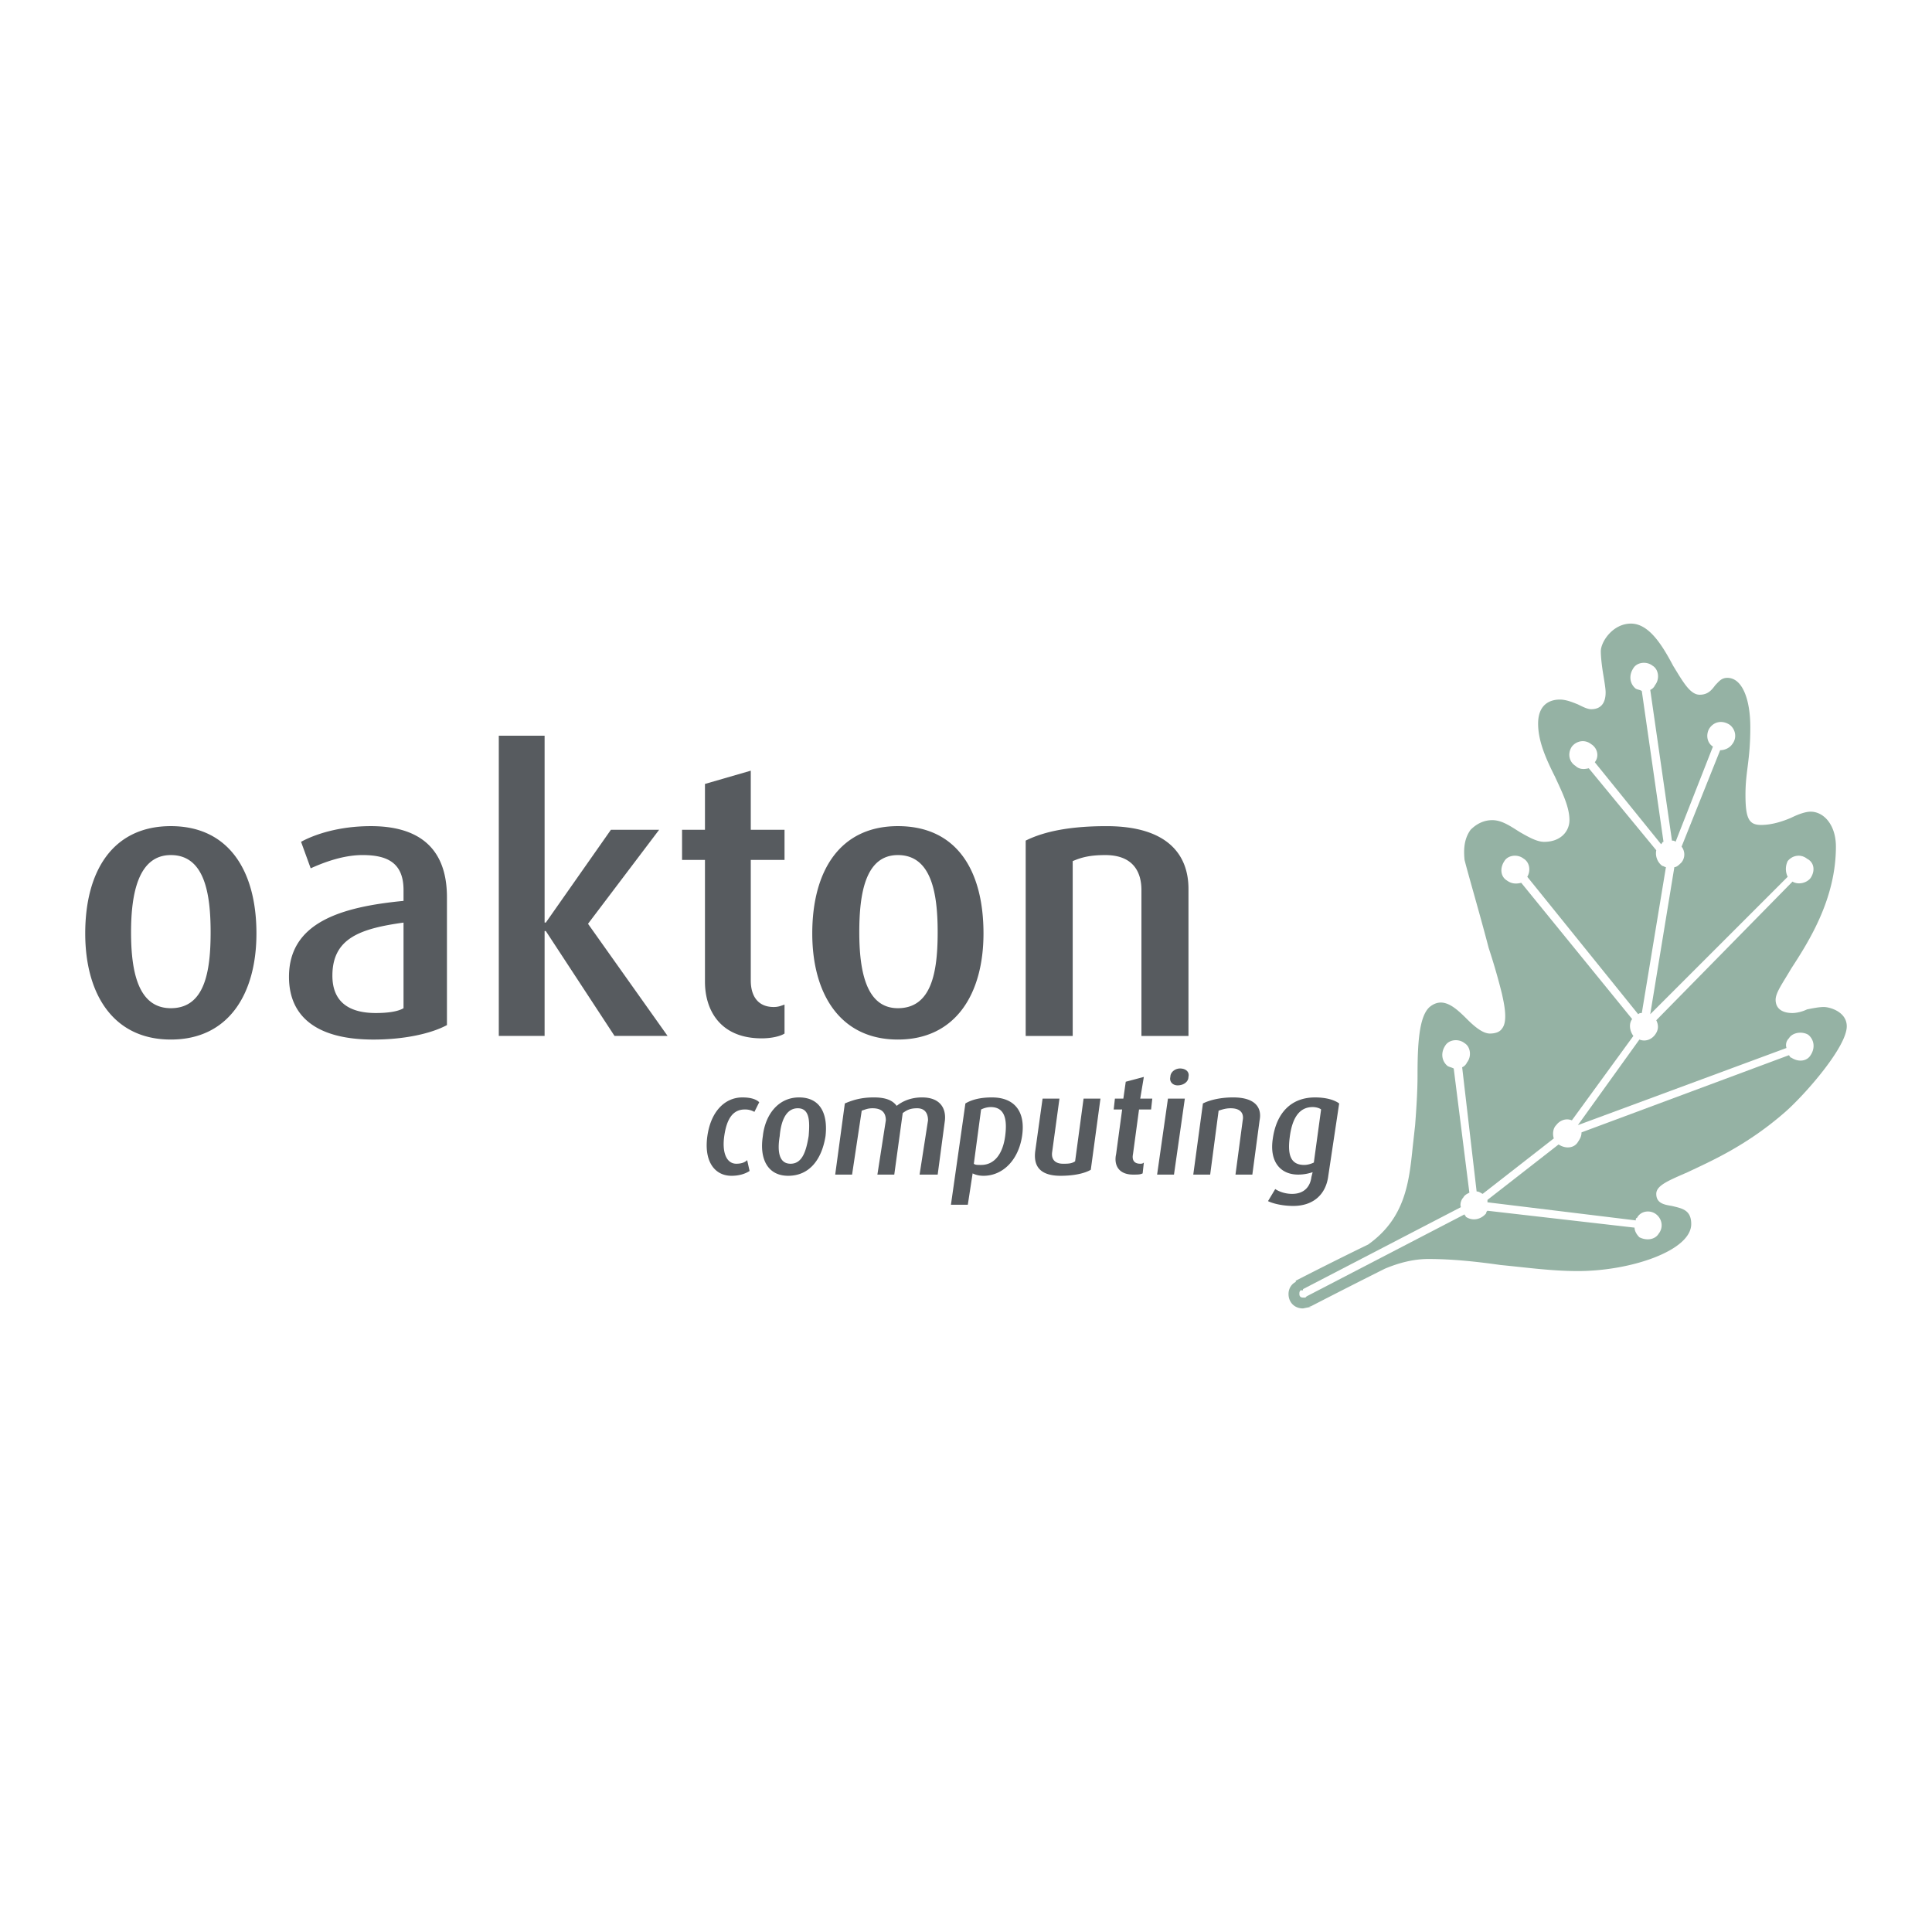
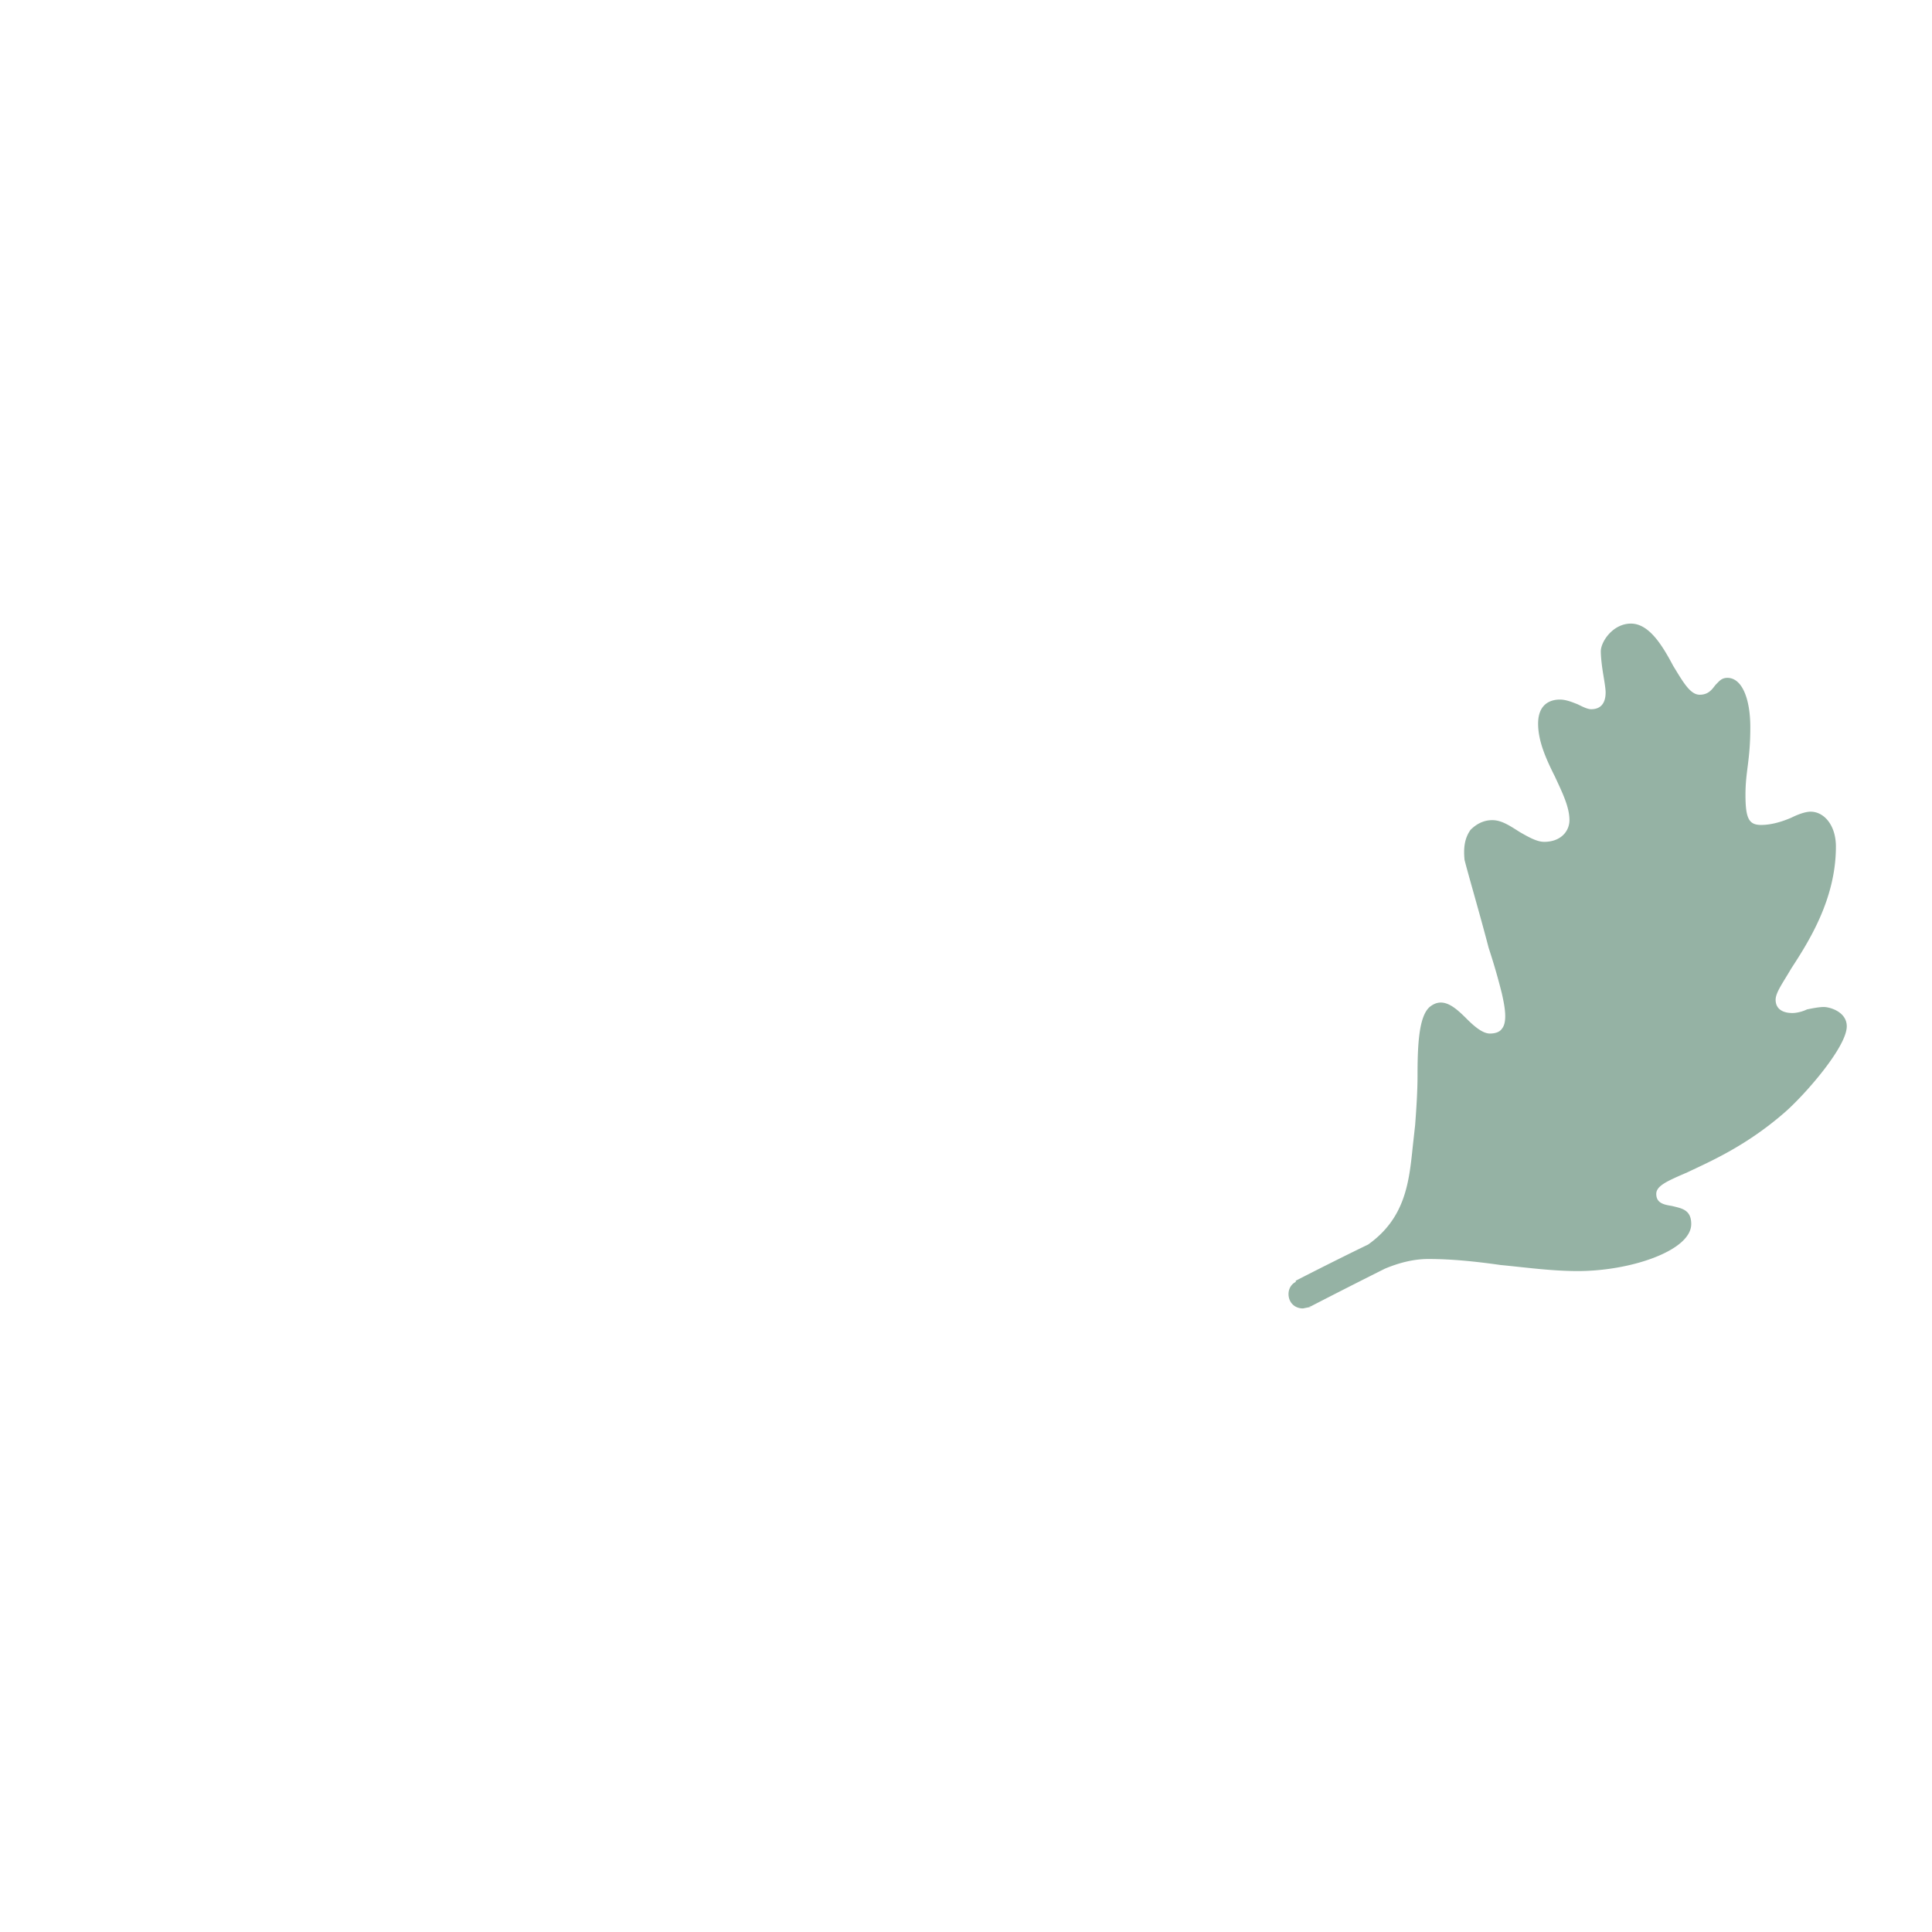
<svg xmlns="http://www.w3.org/2000/svg" width="2500" height="2500" viewBox="0 0 192.756 192.756">
  <g fill-rule="evenodd" clip-rule="evenodd">
-     <path fill="#fff" d="M0 0h192.756v192.756H0V0z" />
-     <path d="M21.014 93.01c0 3.97-.602 7.578-3.969 7.578-3.248 0-3.97-3.607-3.97-7.578 0-3.85.722-7.699 3.97-7.699 3.368 0 3.969 3.85 3.969 7.699zm4.571.12c0-6.255-2.767-10.706-8.541-10.706-5.774 0-8.541 4.451-8.541 10.706 0 6.014 2.767 10.586 8.541 10.586 5.775.001 8.541-4.571 8.541-10.586zM40.261 100.588c-.602.361-1.684.482-2.767.482-2.646 0-4.331-1.084-4.331-3.73 0-3.729 2.767-4.691 7.097-5.292v8.54h.001zm4.331 1.685V89.521c0-5.293-3.248-7.097-7.579-7.097-3.248 0-5.653.842-6.977 1.563l.962 2.646c1.323-.601 3.248-1.323 5.172-1.323 2.406 0 4.09.722 4.09 3.489v1.083c-6.255.602-11.428 2.165-11.428 7.579 0 3.969 2.767 6.256 8.421 6.256 3.128 0 5.775-.602 7.339-1.444zM61.312 103.355L54.456 92.89h-.121v10.465h-4.57V73.402h4.57v18.645h.121l6.496-9.262h4.812l-7.098 9.382 7.939 11.188h-5.293zM75.988 103.596c-4.09 0-5.654-2.766-5.654-5.654v-12.15h-2.285v-3.007h2.285v-4.571l4.571-1.323v5.895h3.368v3.007h-3.368v12.03c0 1.562.722 2.646 2.285 2.646.481 0 .722-.121 1.083-.24v2.887c-.36.239-1.202.48-2.285.48zM93.551 93.01c0 3.97-.602 7.578-3.97 7.578-3.127 0-3.85-3.607-3.85-7.578 0-3.85.602-7.699 3.85-7.699 3.369 0 3.97 3.85 3.97 7.699zm4.572.12c0-6.255-2.647-10.706-8.542-10.706-5.774 0-8.541 4.451-8.541 10.706 0 6.014 2.767 10.586 8.541 10.586s8.542-4.571 8.542-10.586zM113.881 103.355V88.8c0-1.684-.723-3.489-3.609-3.489-1.562 0-2.406.241-3.248.602v17.443h-4.691V83.868c1.926-.962 4.572-1.443 8.061-1.443 6.135 0 8.18 2.887 8.18 6.255v14.676h-4.693v-.001zM72.981 117.309c-1.684 0-2.767-1.443-2.406-3.969.361-2.527 1.804-3.85 3.489-3.85.962 0 1.443.24 1.684.48l-.481.963a1.857 1.857 0 0 0-.962-.24c-1.203 0-1.805.963-2.045 2.646s.24 2.766 1.203 2.766c.481 0 .842-.119 1.082-.359l.241 1.082c-.362.24-.963.481-1.805.481zM80.68 113.34c-.241 1.443-.602 2.766-1.804 2.766-1.203 0-1.323-1.322-1.083-2.766.121-1.443.602-2.768 1.805-2.768 1.202 0 1.202 1.324 1.082 2.768zm1.684 0c.241-2.166-.481-3.85-2.646-3.85-2.045 0-3.368 1.684-3.608 3.85-.361 2.285.481 3.969 2.526 3.969 2.164 0 3.367-1.684 3.728-3.969zM91.747 117.189l.842-5.414c0-.602-.24-1.203-1.082-1.203-.602 0-.963.121-1.443.482l-.842 6.135h-1.684l.842-5.414c0-.721-.36-1.203-1.323-1.203-.481 0-.722.121-1.083.24l-.962 6.377h-1.684l.962-7.098c.842-.361 1.684-.602 2.887-.602 1.323 0 1.924.361 2.286.842.602-.48 1.443-.842 2.526-.842 1.804 0 2.406 1.082 2.286 2.285l-.722 5.414h-1.806v.001zM100.287 113.34c-.24 1.805-1.082 2.887-2.404 2.887-.361 0-.602 0-.723-.121l.723-5.412c.24-.121.6-.24.961-.24 1.324-.001 1.683 1.081 1.443 2.886zm1.686 0c.359-2.406-.723-3.85-3.008-3.85-1.203 0-2.045.24-2.647.602l-1.443 10.104h1.684l.48-3.127c.242.121.602.24 1.084.24 1.924 0 3.488-1.563 3.85-3.969zM105.82 117.309c-1.924 0-2.766-.842-2.525-2.525l.723-5.174h1.684l-.723 5.293c-.119.723.24 1.203 1.084 1.203.48 0 .842 0 1.201-.24l.844-6.256h1.684l-.963 7.098c-.602.36-1.684.601-3.009.601zM113.039 117.189c-1.443 0-1.926-.963-1.684-2.045l.602-4.451h-.844l.121-1.084h.842l.24-1.684 1.805-.48-.361 2.164h1.203l-.119 1.084h-1.203l-.602 4.451c-.121.602.119.961.721.961.121 0 .242 0 .361-.119l-.119 1.082c-.242.121-.482.121-.963.121zM117.49 108.287c-.482 0-.842-.361-.723-.842 0-.482.48-.842.963-.842.602 0 .963.359.842.842 0 .481-.48.842-1.082.842zm-2.045 8.902l1.082-7.58h1.684l-1.082 7.58h-1.684zM123.264 117.189l.721-5.414c.121-.602-.119-1.203-1.201-1.203-.482 0-.844.121-1.203.24l-.842 6.377h-1.686l.963-7.098c.723-.361 1.805-.602 3.008-.602 2.285 0 2.887 1.082 2.646 2.285l-.723 5.414h-1.683v.001zM131.082 115.986c-.24.119-.602.24-.961.24-1.324 0-1.686-.963-1.443-2.768.24-1.924.961-3.006 2.285-3.006.361 0 .721.119.842.24l-.723 5.294zm1.443 1.323l1.084-7.217c-.482-.361-1.324-.602-2.406-.602-2.406 0-3.85 1.564-4.211 4.09-.361 2.285.723 3.609 2.527 3.609.602 0 1.082-.121 1.443-.24l-.121.48c-.119.963-.721 1.684-1.924 1.684-.723 0-1.324-.24-1.686-.48l-.721 1.203c.48.24 1.443.48 2.525.48 1.928 0 3.25-1.082 3.49-3.007z" fill="#575b5f" />
    <path d="M181.967 100.469c-.48 0-1.082.119-1.684.24-.482.24-1.084.361-1.445.361-1.082 0-1.684-.482-1.684-1.324 0-.721.723-1.684 1.564-3.127 1.805-2.767 4.451-6.978 4.451-12.15 0-2.166-1.203-3.489-2.527-3.489-.48 0-1.203.241-1.924.602-.842.361-1.926.722-3.008.722-1.203 0-1.564-.602-1.564-3.007 0-1.203.121-2.045.242-3.007.119-.963.24-2.045.24-3.729 0-2.887-.842-4.932-2.285-4.932-.602 0-.842.361-1.203.722-.361.481-.723.962-1.564.962-.963 0-1.684-1.323-2.646-2.887-1.082-2.045-2.406-4.21-4.211-4.21-1.803 0-3.006 1.804-3.006 2.767 0 .602.119 1.564.24 2.286.119.722.24 1.444.24 1.805 0 1.083-.48 1.684-1.443 1.684-.361 0-.842-.241-1.324-.481-.6-.241-1.201-.481-1.803-.481-.842 0-2.166.361-2.166 2.406 0 1.804.842 3.609 1.684 5.293.723 1.564 1.443 3.007 1.443 4.331 0 1.083-.842 2.165-2.525 2.165-.723 0-1.564-.481-2.406-.962-.961-.601-1.805-1.203-2.766-1.203-.842 0-1.564.361-2.166.962-.602.842-.723 1.804-.602 3.007.361 1.443 1.564 5.533 2.406 8.781a62.955 62.955 0 0 1 1.322 4.571c.242 1.084.602 2.768 0 3.488-.24.361-.721.482-1.203.482-.721 0-1.562-.723-2.285-1.443-1.203-1.203-2.406-2.287-3.729-1.203-1.082.961-1.203 3.85-1.203 6.855 0 1.564-.121 3.369-.24 4.932l-.24 2.166c-.361 3.488-.723 7.098-4.451 9.744-3.729 1.805-7.219 3.609-7.219 3.609v.119c-.48.24-.721.723-.721 1.203 0 .842.602 1.443 1.443 1.443l.602-.119h.121v-.121l-.121.121.24-.121s3.488-1.805 7.338-3.729c1.443-.602 2.887-.963 4.33-.963 2.287 0 4.691.24 7.219.602 2.525.24 5.053.602 7.697.602 5.293 0 11.309-2.045 11.309-4.691 0-1.443-.963-1.564-1.924-1.805-.723-.121-1.564-.24-1.564-1.203 0-.842 1.203-1.322 3.127-2.164 2.285-1.084 5.895-2.646 9.744-6.016 2.045-1.805 6.135-6.496 6.135-8.541 0-1.445-1.684-1.925-2.285-1.925z" fill="#95b2a4" />
-     <path d="M180.402 103.234c-.602-.359-1.564-.24-1.924.361a.936.936 0 0 0-.24.963l-20.812 7.697 6.137-8.539c.602.24 1.203 0 1.562-.482.361-.48.361-.961.121-1.443l13.592-13.833c.602.361 1.445.121 1.805-.361.482-.722.361-1.563-.359-1.925-.602-.481-1.445-.361-1.926.241a1.789 1.789 0 0 0 0 1.564l-13.713 13.713 2.406-14.675c.24 0 .48-.241.721-.481a1.265 1.265 0 0 0 0-1.564l3.85-9.624c.48 0 .963-.241 1.203-.601.48-.602.361-1.444-.24-1.925-.723-.481-1.564-.361-2.045.36-.361.602-.24 1.443.361 1.805l-3.73 9.503c-.119-.12-.24-.12-.359-.12l-2.166-15.037a.935.935 0 0 0 .48-.481c.482-.602.361-1.564-.24-1.925-.602-.481-1.564-.361-1.924.241-.482.722-.361 1.563.24 2.045.24.12.48.12.602.241l2.164 15.036c-.119 0-.119.121-.24.241l-6.615-8.18c.48-.602.24-1.443-.361-1.804-.602-.481-1.443-.361-1.924.24-.482.722-.242 1.563.359 1.925.361.36.842.36 1.324.24l6.736 8.18a1.562 1.562 0 0 0 .602 1.564c.119 0 .24.12.361.12l-2.406 14.556c-.121 0-.24 0-.361.119l-11.066-13.713c.361-.602.24-1.443-.361-1.805-.602-.481-1.564-.361-1.924.241-.482.722-.361 1.564.24 1.925.48.361.961.361 1.443.241l11.066 13.594c-.361.48-.24 1.203.121 1.684l-6.135 8.42c-.602-.24-1.203 0-1.564.48-.361.361-.361.963-.24 1.324l-7.098 5.533c-.24-.119-.361-.24-.602-.24l-1.443-12.391a.93.93 0 0 0 .48-.48c.482-.602.361-1.564-.24-1.926-.602-.48-1.564-.359-1.924.242-.482.721-.361 1.562.24 2.045.24.119.361.119.602.24l1.562 12.391c-.24.119-.48.24-.602.48-.24.24-.359.721-.24.963L130 128.617v.119h-.24c-.121.121-.121.24-.121.361 0 .24.121.361.361.361h.24l.121-.121 15.758-8.18c0 .121.121.121.121.24.721.482 1.562.242 2.045-.359 0-.121 0-.121.119-.242l14.676 1.686c0 .359.24.721.482.961.721.361 1.562.242 1.924-.359.48-.602.361-1.443-.24-1.926-.602-.48-1.564-.361-1.926.361-.119 0-.119.121-.119.24l-14.797-1.805v-.24l7.098-5.533c.723.48 1.564.361 1.924-.24.242-.361.361-.602.361-.963l20.691-7.699c.119.121.119.24.24.24.721.482 1.564.361 1.924-.24.483-.72.362-1.562-.24-2.045z" fill="#fff" />
  </g>
</svg>